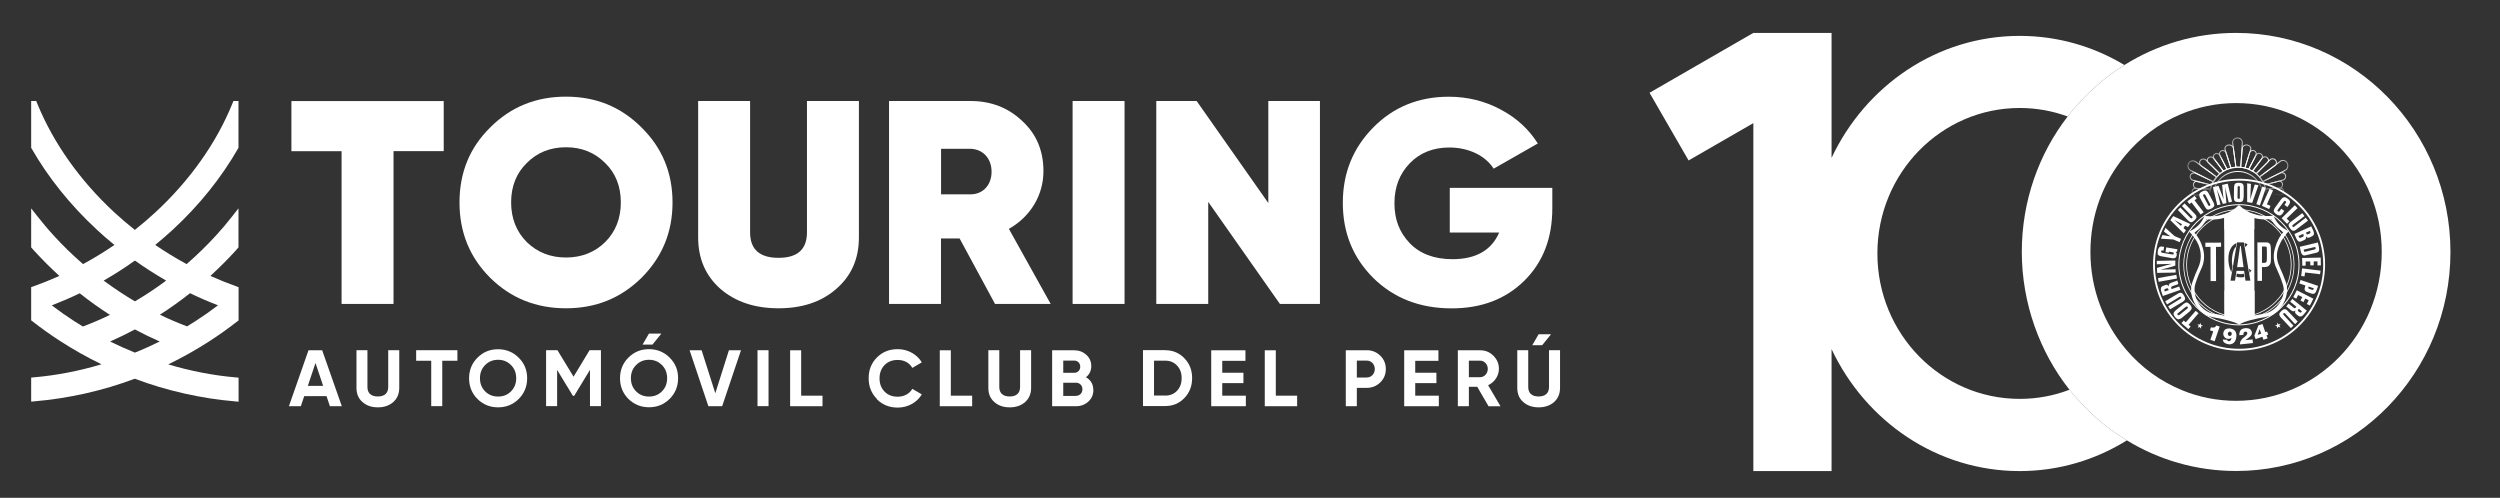
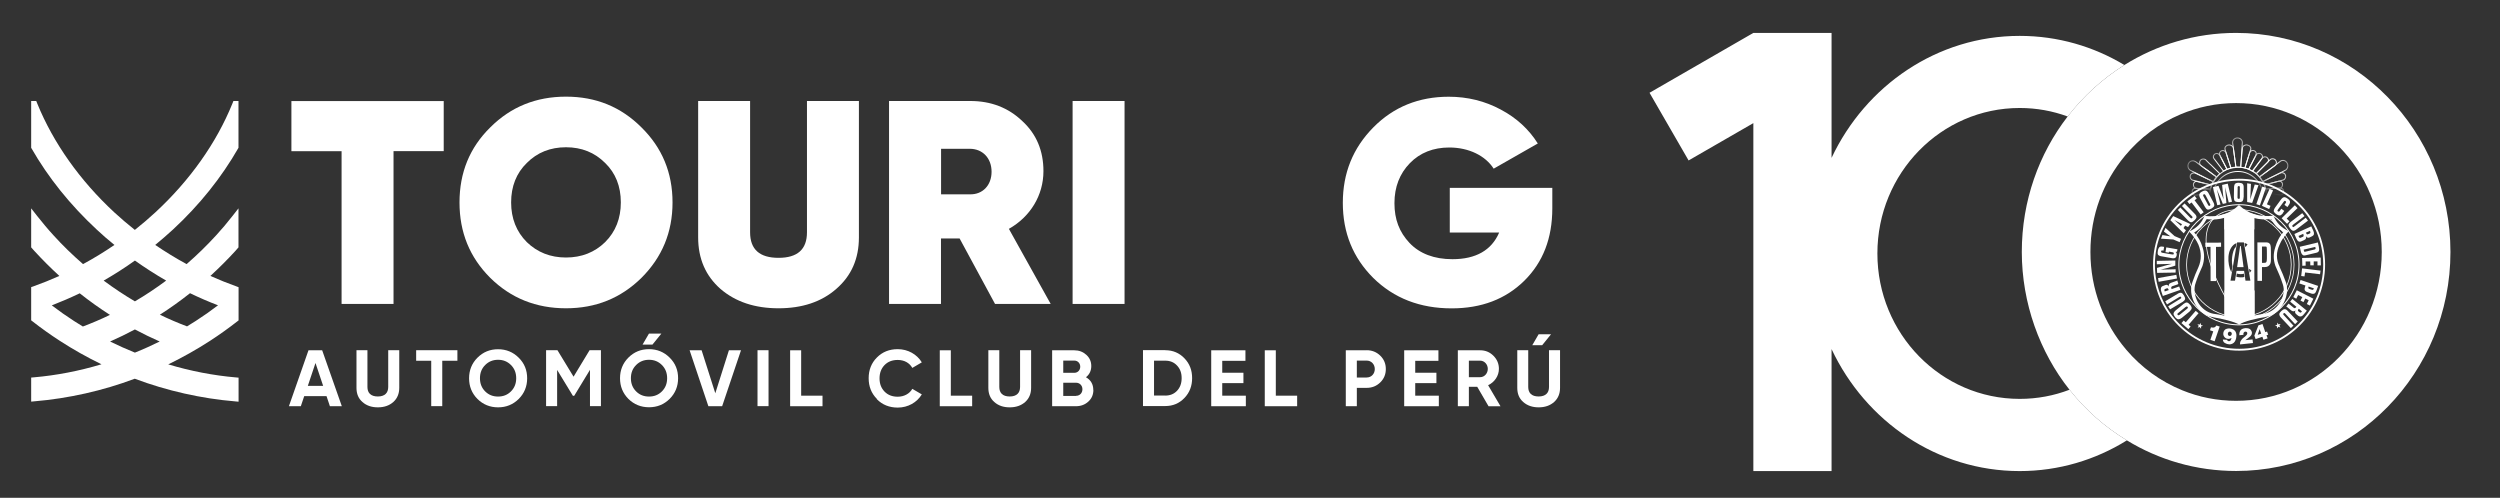
<svg xmlns="http://www.w3.org/2000/svg" width="226" height="45" viewBox="0 0 226 45" fill="none">
  <rect x="0" y="0" width="226" height="45" fill="#333333" stroke="none" />
  <mask id="mask0_632_123" style="mask-type:luminance" maskUnits="userSpaceOnUse" x="197" y="12" width="11" height="6">
    <path d="M197.581 14.447L197.974 17.655L198.906 17.088L200.442 16.499L201.767 16.273L202.648 16.244L204.221 16.455L205.43 16.819L206.507 17.423L206.733 16.521L207.002 14.76L206.58 14.302L203.806 13.429L202.634 12.316H201.767L200.515 13.654L199.699 14.113L198.425 14.455L197.581 14.447Z" fill="white" />
  </mask>
  <g mask="url(#mask0_632_123)">
    <path fill-rule="evenodd" clip-rule="evenodd" d="M202.707 12.869C202.707 12.651 202.51 12.469 202.262 12.469C202.029 12.469 201.833 12.651 201.833 12.869V12.92L201.898 13.371L201.906 13.458L202.131 15.102C202.19 15.102 202.248 15.102 202.306 15.102C202.379 15.102 202.452 15.102 202.532 15.109H202.554L202.576 14.855L202.707 12.876V12.854V12.869Z" stroke="white" stroke-width="0.09" />
    <path fill-rule="evenodd" clip-rule="evenodd" d="M206.289 17.037C206.238 17.008 206.114 17.008 206.114 17.008H206.1C206.1 17.008 206.078 17.008 206.07 17.008L205.794 17.022L204.818 17.088L204.833 17.182C204.847 17.277 204.862 17.372 204.869 17.466L206.136 17.626C206.252 17.641 206.369 17.568 206.42 17.444C206.486 17.291 206.42 17.102 206.289 17.03V17.037Z" stroke="white" stroke-width="0.09" />
    <path d="M206.034 16.382C206.078 16.368 206.114 16.375 206.158 16.39H206.151C206.296 16.441 206.376 16.608 206.325 16.782C206.303 16.906 206.209 16.994 206.1 17.008L205.794 17.03L204.818 17.088L204.804 17.044C204.782 16.979 204.767 16.913 204.745 16.855L204.709 16.717L206.005 16.382H206.034ZM206.034 16.382C206.034 16.382 206.027 16.382 206.019 16.382H206.034Z" stroke="white" stroke-width="0.09" />
    <path fill-rule="evenodd" clip-rule="evenodd" d="M206.755 14.731C206.638 14.513 206.369 14.433 206.165 14.564H206.158L206.121 14.6L205.677 14.935C205.677 14.935 205.663 14.949 205.655 14.957L205.641 14.971L205.321 15.204L204.265 15.997C204.374 16.121 204.469 16.252 204.549 16.397L204.563 16.419V16.404L205.175 16.106L206.602 15.386H206.609C206.813 15.255 206.886 14.957 206.762 14.738L206.755 14.731Z" stroke="white" stroke-width="0.09" />
    <path fill-rule="evenodd" clip-rule="evenodd" d="M206.609 15.837C206.551 15.662 206.354 15.568 206.18 15.626H206.172L206.143 15.641L205.175 16.106L204.563 16.419L204.607 16.514C204.643 16.579 204.672 16.652 204.702 16.717L206.398 16.273C206.573 16.215 206.667 16.012 206.602 15.837H206.609Z" stroke="white" stroke-width="0.09" />
    <path fill-rule="evenodd" clip-rule="evenodd" d="M203.158 13.101C202.947 13.072 202.743 13.196 202.714 13.378V13.4L202.576 14.869L202.561 15.124H202.583C202.67 15.138 202.75 15.153 202.83 15.167L202.94 15.182L203.457 13.523L203.471 13.487C203.508 13.305 203.362 13.138 203.158 13.109V13.101Z" stroke="white" stroke-width="0.09" />
    <path fill-rule="evenodd" clip-rule="evenodd" d="M205.706 14.476C205.597 14.331 205.379 14.309 205.233 14.418H205.226L205.204 14.447L205.015 14.637C205.015 14.637 204.986 14.673 204.971 14.688L204.425 15.233L203.974 15.691L204.075 15.8C204.141 15.859 204.199 15.924 204.257 15.99L205.321 15.204L205.685 14.935C205.808 14.818 205.823 14.622 205.714 14.476H205.706Z" stroke="white" stroke-width="0.09" />
    <path fill-rule="evenodd" clip-rule="evenodd" d="M203.879 13.683C203.762 13.574 203.573 13.574 203.449 13.683C203.42 13.713 203.391 13.749 203.376 13.793C203.376 13.807 203.362 13.829 203.362 13.829L202.94 15.182L202.991 15.197C203.092 15.226 203.187 15.255 203.282 15.298L203.923 14.04V14.025C203.995 13.909 203.973 13.778 203.872 13.691L203.879 13.683Z" stroke="white" stroke-width="0.09" />
    <path fill-rule="evenodd" clip-rule="evenodd" d="M204.469 13.989C204.374 13.851 204.185 13.822 204.046 13.909C204.003 13.938 203.981 13.96 203.959 14.003C203.952 14.025 203.944 14.04 203.944 14.04L203.289 15.298L203.34 15.327C203.427 15.364 203.515 15.407 203.595 15.458H203.609L204.294 14.564L204.483 14.309C204.483 14.309 204.483 14.309 204.49 14.302C204.549 14.207 204.541 14.084 204.469 13.989Z" stroke="white" stroke-width="0.09" />
    <path fill-rule="evenodd" clip-rule="evenodd" d="M205.029 14.345C204.956 14.193 204.774 14.134 204.622 14.2C204.578 14.222 204.541 14.251 204.512 14.28C204.512 14.28 204.505 14.294 204.498 14.302C204.498 14.316 204.483 14.324 204.476 14.338L204.308 14.564L203.639 15.473H203.653C203.733 15.531 203.813 15.582 203.886 15.64L203.966 15.698L204.425 15.24L205.022 14.644C205.08 14.556 205.088 14.447 205.037 14.353L205.029 14.345Z" stroke="white" stroke-width="0.09" />
    <path fill-rule="evenodd" clip-rule="evenodd" d="M198.498 17.03C198.498 17.03 198.454 17.03 198.425 17.03C198.389 17.037 198.367 17.037 198.323 17.059C198.185 17.124 198.127 17.321 198.192 17.474C198.243 17.597 198.36 17.67 198.484 17.648L199.75 17.488L199.794 17.11L198.498 17.03Z" stroke="white" stroke-width="0.09" />
    <path fill-rule="evenodd" clip-rule="evenodd" d="M198.622 16.404H198.593C198.593 16.404 198.513 16.39 198.476 16.404C198.331 16.455 198.251 16.63 198.294 16.797C198.331 16.936 198.44 17.023 198.556 17.03L199.809 17.096L199.823 17.045C199.845 16.957 199.874 16.87 199.903 16.79L199.918 16.739L198.615 16.412L198.622 16.404Z" stroke="white" stroke-width="0.09" />
    <path fill-rule="evenodd" clip-rule="evenodd" d="M199.408 15.299L198.986 14.986L198.964 14.971C198.964 14.971 198.942 14.949 198.928 14.942L198.491 14.622L198.454 14.6H198.44C198.236 14.469 197.967 14.549 197.85 14.76C197.726 14.986 197.799 15.27 198.01 15.393L198.032 15.408L199.823 16.302L200.064 16.412L200.078 16.419C200.165 16.266 200.26 16.128 200.369 15.997L199.416 15.291L199.408 15.299Z" stroke="white" stroke-width="0.09" />
    <path fill-rule="evenodd" clip-rule="evenodd" d="M199.823 16.302L198.476 15.662L198.44 15.648C198.265 15.589 198.061 15.684 198.003 15.858C197.945 16.033 198.039 16.23 198.214 16.288H198.221L199.918 16.724C199.947 16.659 199.969 16.593 200.005 16.535L200.056 16.411L199.823 16.295V16.302Z" stroke="white" stroke-width="0.09" />
    <path fill-rule="evenodd" clip-rule="evenodd" d="M201.906 13.466V13.393L201.898 13.386C201.862 13.204 201.658 13.073 201.447 13.109C201.243 13.138 201.098 13.306 201.141 13.487L201.148 13.524L201.243 13.829V13.837L201.331 14.106L201.673 15.175H201.724C201.855 15.139 201.993 15.117 202.124 15.11L201.906 13.466Z" stroke="white" stroke-width="0.09" />
    <path fill-rule="evenodd" clip-rule="evenodd" d="M199.823 14.87L199.67 14.724L199.656 14.71C199.656 14.71 199.627 14.688 199.619 14.673L199.423 14.477L199.394 14.44C199.241 14.331 199.03 14.353 198.913 14.498C198.811 14.637 198.819 14.833 198.942 14.95L199.423 15.306L200.384 16.004C200.457 15.924 200.53 15.844 200.617 15.771L200.675 15.706L199.838 14.877L199.823 14.87Z" stroke="white" stroke-width="0.09" />
    <path fill-rule="evenodd" clip-rule="evenodd" d="M201.33 14.113L201.243 13.829L201.236 13.8C201.221 13.757 201.192 13.72 201.156 13.691C201.039 13.575 200.85 13.582 200.733 13.691C200.631 13.786 200.617 13.924 200.682 14.04L201.323 15.306C201.425 15.262 201.527 15.226 201.636 15.197L201.673 15.182L201.33 14.113Z" stroke="white" stroke-width="0.09" />
    <path fill-rule="evenodd" clip-rule="evenodd" d="M200.668 14.047C200.668 14.047 200.653 14.025 200.653 14.018C200.631 13.982 200.602 13.953 200.559 13.924C200.42 13.836 200.231 13.865 200.144 14.004C200.064 14.113 200.064 14.244 200.151 14.345L201.003 15.466C201.09 15.415 201.178 15.364 201.272 15.328L201.323 15.298L200.668 14.047Z" stroke="white" stroke-width="0.09" />
-     <path fill-rule="evenodd" clip-rule="evenodd" d="M200.122 14.324C200.122 14.324 200.1 14.287 200.093 14.287C200.056 14.251 200.027 14.229 199.976 14.207C199.83 14.142 199.648 14.207 199.568 14.36C199.517 14.462 199.532 14.578 199.605 14.666L199.809 14.869L200.661 15.706C200.762 15.619 200.872 15.546 200.981 15.473L200.114 14.324H200.122Z" stroke="white" stroke-width="0.09" />
    <path d="M200.399 16.012L200.617 15.771C200.639 15.75 200.682 15.72 200.682 15.72H200.69L201.003 15.48C201.01 15.48 201.01 15.48 201.01 15.48L201.272 15.335C201.294 15.328 201.331 15.313 201.331 15.313L201.636 15.204C201.665 15.197 201.695 15.182 201.724 15.182L202.131 15.139V15.124H202.532C202.546 15.124 202.583 15.124 202.583 15.124L202.83 15.16C202.881 15.168 202.94 15.182 202.991 15.197L203.282 15.299C203.304 15.313 203.347 15.328 203.347 15.328L203.602 15.459C203.617 15.466 203.646 15.48 203.646 15.48L203.879 15.64C203.944 15.691 204.01 15.742 204.068 15.8L204.25 15.99C204.258 15.99 204.258 16.004 204.258 16.004H204.25L204.541 16.397C204.563 16.433 204.585 16.477 204.607 16.514L204.694 16.717C204.709 16.761 204.731 16.804 204.745 16.855L204.804 17.044C204.811 17.095 204.825 17.139 204.833 17.19L204.869 17.474L204.906 17.466C204.913 17.532 204.913 17.597 204.913 17.663C204.913 19.074 203.762 20.231 202.35 20.231C200.93 20.231 199.772 19.089 199.772 17.677C199.772 17.459 199.801 17.248 199.852 17.044L199.933 16.79C199.94 16.768 199.954 16.732 199.954 16.732L200.034 16.543C200.049 16.506 200.093 16.433 200.093 16.433H200.1L200.399 16.012ZM200.399 16.012H200.384M202.321 20.005C201.076 20.005 200.056 18.994 200.056 17.765C200.056 16.521 201.068 15.502 202.306 15.502C203.551 15.502 204.563 16.514 204.571 17.757C204.571 18.994 203.566 20.012 202.321 20.012V20.005Z" stroke="white" stroke-width="0.09" />
  </g>
  <path fill-rule="evenodd" clip-rule="evenodd" d="M202.393 16.244C206.631 16.23 210.09 19.671 210.104 23.904C210.111 28.138 206.675 31.608 202.437 31.615C198.192 31.63 194.726 28.182 194.719 23.948C194.705 19.714 198.156 16.259 202.401 16.244H202.393Z" stroke="white" stroke-width="0.17" />
  <path fill-rule="evenodd" clip-rule="evenodd" d="M198.767 29.462L198.644 29.309L198.84 29.346L198.949 29.186L198.964 29.382L199.153 29.44L198.971 29.52L198.979 29.717L198.848 29.564L198.666 29.622L198.767 29.462Z" fill="white" />
  <path fill-rule="evenodd" clip-rule="evenodd" d="M206.056 29.44L206.172 29.287L205.976 29.324L205.867 29.164L205.852 29.367L205.663 29.425L205.845 29.506L205.837 29.695L205.969 29.542L206.158 29.607L206.056 29.44Z" fill="white" />
  <path fill-rule="evenodd" clip-rule="evenodd" d="M199.874 29.593C199.94 29.607 199.998 29.615 200.056 29.615C200.114 29.615 200.173 29.6 200.216 29.578C200.267 29.542 200.326 29.498 200.362 29.426L200.661 29.52L200.202 30.851L199.816 30.72L200.078 29.957L199.78 29.855L199.867 29.6L199.874 29.593ZM200.952 30.691L201.33 30.72C201.345 30.786 201.396 30.837 201.483 30.844C201.534 30.844 201.571 30.837 201.6 30.815C201.644 30.786 201.665 30.75 201.687 30.699C201.709 30.662 201.716 30.611 201.724 30.553C201.636 30.611 201.534 30.64 201.411 30.633C201.33 30.626 201.243 30.604 201.178 30.553C201.112 30.509 201.061 30.437 201.025 30.364C200.988 30.291 200.974 30.204 200.988 30.095C201.003 30.008 201.032 29.935 201.083 29.862C201.134 29.797 201.199 29.746 201.287 29.724C201.381 29.695 201.483 29.68 201.6 29.695C201.702 29.702 201.818 29.746 201.913 29.797C202 29.855 202.073 29.927 202.117 30.037C202.168 30.153 202.19 30.299 202.16 30.473C202.16 30.495 202.153 30.524 202.146 30.575C202.117 30.691 202.08 30.8 202.029 30.873C201.978 30.946 201.92 31.011 201.847 31.048C201.782 31.084 201.716 31.106 201.651 31.12C201.578 31.135 201.52 31.135 201.469 31.12C201.323 31.106 201.207 31.055 201.112 30.997C201.01 30.931 200.959 30.837 200.945 30.684L200.952 30.691ZM201.461 30.022C201.461 30.022 201.403 30.087 201.396 30.153C201.396 30.218 201.396 30.255 201.425 30.291C201.454 30.335 201.491 30.364 201.534 30.371C201.607 30.371 201.651 30.364 201.68 30.335C201.716 30.299 201.745 30.255 201.753 30.189C201.753 30.16 201.753 30.131 201.738 30.095C201.731 30.066 201.709 30.037 201.687 30.022C201.665 30 201.614 29.986 201.578 29.986C201.578 29.986 201.512 29.971 201.461 30.022ZM202.437 30.299C202.423 30.146 202.459 29.993 202.532 29.877C202.612 29.76 202.758 29.688 202.969 29.666C203.092 29.658 203.194 29.666 203.282 29.695C203.369 29.724 203.435 29.767 203.478 29.833C203.529 29.898 203.558 29.971 203.573 30.051C203.573 30.066 203.573 30.073 203.573 30.095C203.573 30.153 203.558 30.211 203.529 30.269C203.5 30.328 203.449 30.371 203.406 30.422C203.362 30.459 203.289 30.517 203.187 30.597C203.085 30.669 203.02 30.713 202.983 30.75L203.631 30.684L203.668 31.011L202.503 31.135C202.495 31.062 202.495 30.99 202.517 30.917C202.539 30.851 202.583 30.786 202.634 30.713C202.677 30.648 202.75 30.575 202.838 30.509C202.932 30.444 203.005 30.378 203.041 30.335C203.085 30.291 203.122 30.255 203.136 30.211C203.151 30.175 203.158 30.139 203.151 30.095C203.143 30.058 203.129 30.029 203.092 30.008C203.063 29.986 203.027 29.971 202.983 29.978C202.918 29.978 202.874 30.008 202.838 30.066C202.801 30.109 202.794 30.182 202.808 30.269L202.437 30.306V30.299ZM203.791 30.349L204.163 29.411L204.527 29.287L204.782 30.022L204.942 29.971L205.044 30.255L204.891 30.306L204.993 30.59L204.614 30.713L204.52 30.444L203.908 30.655L203.791 30.335V30.349ZM204.097 30.269L204.41 30.16L204.272 29.753L204.097 30.269Z" fill="white" />
  <path fill-rule="evenodd" clip-rule="evenodd" d="M202.393 18.506C205.386 18.499 207.832 20.929 207.832 23.919C207.847 26.908 205.408 29.36 202.423 29.367C199.43 29.382 196.976 26.938 196.969 23.948C196.962 20.958 199.401 18.521 202.393 18.506Z" stroke="white" stroke-width="0.09" />
-   <path fill-rule="evenodd" clip-rule="evenodd" d="M202.379 18.95C205.124 18.943 207.374 21.176 207.381 23.919C207.388 26.661 205.146 28.902 202.408 28.909C199.663 28.916 197.413 26.683 197.406 23.948C197.399 21.205 199.634 18.957 202.379 18.95Z" stroke="white" stroke-width="0.07" />
+   <path fill-rule="evenodd" clip-rule="evenodd" d="M202.379 18.95C205.124 18.943 207.374 21.176 207.381 23.919C207.388 26.661 205.146 28.902 202.408 28.909C197.399 21.205 199.634 18.957 202.379 18.95Z" stroke="white" stroke-width="0.07" />
  <path fill-rule="evenodd" clip-rule="evenodd" d="M202.386 19.198C204.985 19.198 207.119 21.307 207.126 23.912C207.126 26.516 205.015 28.647 202.415 28.655C199.809 28.662 197.675 26.545 197.668 23.941C197.668 21.337 199.779 19.205 202.386 19.198Z" stroke="white" stroke-width="0.07" stroke-linejoin="round" />
  <path fill-rule="evenodd" clip-rule="evenodd" d="M206.085 24.122C205.75 23.468 205.75 22.791 206.085 22.093C206.238 21.722 206.551 21.256 206.908 20.893C206.231 20.594 205.772 20.129 205.524 19.496C204.287 19.649 203.245 19.336 202.401 18.536C201.563 19.343 200.53 19.663 199.284 19.518C199.037 20.158 198.578 20.623 197.894 20.929C198.265 21.285 198.578 21.751 198.738 22.122C199.022 22.813 199.022 23.497 198.738 24.152C198.527 24.617 198.36 25.017 198.207 25.468C198.12 25.686 198.076 25.948 198.076 26.203C198.076 27.338 198.942 28.473 199.94 28.647C199.94 28.647 199.947 28.647 199.962 28.647C199.962 28.647 199.947 28.647 199.94 28.647C199.94 28.647 199.969 28.654 199.991 28.654C200.027 28.654 200.085 28.676 200.115 28.691C200.763 28.785 202.11 29.105 202.423 29.353C202.772 29.047 204.177 28.749 204.753 28.669C204.774 28.669 204.833 28.633 204.869 28.633C204.884 28.633 204.906 28.633 204.92 28.625H204.906C204.927 28.625 204.927 28.625 204.92 28.625C205.91 28.458 206.755 27.316 206.748 26.181C206.748 25.919 206.711 25.665 206.617 25.446C206.456 24.995 206.289 24.595 206.078 24.137L206.085 24.122ZM206.449 26.276C206.398 27.301 205.626 28.145 204.738 28.349C204.716 28.349 204.134 28.451 203.813 28.516V26.261H201.097V28.538C200.726 28.458 200.384 28.4 200.231 28.385C200.231 28.385 200.049 28.356 200.093 28.363C199.219 28.196 198.469 27.374 198.389 26.319C198.374 26.094 198.403 25.796 198.484 25.592C198.636 25.105 198.826 24.654 199.102 24.05C199.292 23.482 199.299 22.937 199.117 22.369C198.979 21.882 198.702 21.358 198.353 21.023C198.935 20.66 199.19 20.332 199.481 19.809C200.064 19.889 200.602 19.838 201.083 19.692V20.733H203.792V19.714C204.25 19.838 204.753 19.867 205.299 19.794C205.59 20.318 205.852 20.616 206.435 20.98C206.085 21.322 205.823 21.867 205.685 22.355C205.503 22.915 205.495 23.475 205.699 24.042C205.976 24.646 206.165 25.097 206.325 25.585C206.405 25.788 206.464 26.058 206.449 26.29V26.276Z" fill="white" />
  <path d="M202.532 22.231L202.503 22.253L202.241 24.108C202.241 24.108 202.241 24.13 202.241 24.144C202.248 24.151 202.27 24.151 202.27 24.151H202.801C202.801 24.151 202.816 24.151 202.816 24.137C202.816 24.108 202.568 22.282 202.568 22.253C202.568 22.253 202.568 22.231 202.532 22.231Z" fill="white" />
  <path d="M203.806 28.523L203.777 19.714C203.253 19.569 202.787 19.292 202.379 18.885C201.993 19.27 201.556 19.54 201.068 19.692L201.09 28.545C201.09 28.545 201.061 28.545 201.047 28.538C201.6 28.654 202.233 28.829 202.415 28.996C202.605 28.829 203.275 28.64 203.835 28.516C203.821 28.516 203.813 28.516 203.806 28.516V28.523ZM203.063 22.027C203.122 22.056 203.18 22.078 203.18 22.078L203.02 22.318L202.969 22.304L202.91 21.969C202.91 21.969 203.005 21.998 203.063 22.02V22.027ZM202.037 22.049C202.102 22.006 202.175 21.976 202.175 21.976L202.11 22.355C201.928 22.413 201.651 23.344 201.811 24.064C201.811 24.064 201.716 24.639 201.709 24.617C201.323 23.824 201.301 22.522 202.037 22.042V22.049ZM202.161 25.01L202.204 24.726C202.386 24.792 202.663 24.806 202.852 24.741L202.889 25.024C202.787 25.112 202.255 25.075 202.161 25.01ZM202.991 25.366L202.874 24.523C202.874 24.493 202.852 24.479 202.83 24.486H202.211C202.211 24.486 202.197 24.486 202.19 24.493C202.175 24.493 202.175 24.523 202.175 24.523L202.044 25.374H201.636L202.233 21.911H202.845L203.435 25.374H202.991V25.366ZM203.369 24.668L203.311 24.348L203.333 24.311L203.529 24.457C203.529 24.457 203.369 24.675 203.369 24.668Z" fill="white" />
  <path fill-rule="evenodd" clip-rule="evenodd" d="M199.365 21.94L200.784 21.933V22.311L200.326 22.318L200.333 25.41H199.838L199.831 22.318H199.365V21.94Z" fill="white" />
  <path fill-rule="evenodd" clip-rule="evenodd" d="M204.483 22.289V23.766H204.6C204.796 23.766 204.818 23.744 204.847 23.722C204.869 23.7 204.884 23.679 204.891 23.664C204.913 23.599 204.927 23.475 204.927 23.351V22.907C204.927 22.74 204.927 22.369 204.898 22.318C204.862 22.282 204.84 22.289 204.738 22.289H204.49H204.483ZM204.068 21.911H204.738C205.044 21.911 205.08 21.933 205.182 22.035C205.299 22.144 205.291 22.522 205.291 22.747V23.468C205.291 23.7 205.255 23.868 205.146 23.977C205.073 24.05 204.978 24.144 204.709 24.144H204.483V25.388H204.075L204.068 21.918V21.911Z" fill="white" />
  <path fill-rule="evenodd" clip-rule="evenodd" d="M198.746 28.32L197.85 29.36L198.032 29.52L197.828 29.753L197.202 29.207L197.406 28.974L197.595 29.134L198.491 28.102L198.746 28.312V28.32ZM197.042 28.458L197.704 27.92C197.748 27.89 197.77 27.854 197.785 27.832C197.792 27.811 197.785 27.774 197.763 27.745C197.726 27.709 197.704 27.701 197.69 27.701C197.661 27.701 197.617 27.723 197.566 27.76L196.911 28.291C196.867 28.32 196.838 28.356 196.838 28.378C196.838 28.407 196.838 28.436 196.86 28.465C196.882 28.494 196.911 28.502 196.933 28.502C196.962 28.502 196.998 28.48 197.049 28.443L197.042 28.458ZM197.369 27.498L196.7 28.043C196.569 28.152 196.503 28.254 196.488 28.342C196.481 28.429 196.532 28.538 196.627 28.669C196.736 28.793 196.838 28.865 196.918 28.865C196.998 28.865 197.115 28.829 197.253 28.72L197.923 28.174C198.039 28.065 198.112 27.963 198.127 27.883C198.149 27.803 198.09 27.68 197.988 27.556C197.886 27.432 197.785 27.36 197.697 27.345C197.617 27.338 197.508 27.389 197.369 27.49V27.498ZM196.168 27.956L196.001 27.687L197.049 27.047C197.122 27.01 197.18 26.959 197.18 26.945C197.187 26.923 197.187 26.894 197.173 26.865C197.151 26.828 197.115 26.814 197.093 26.814C197.064 26.814 196.933 26.894 196.933 26.894L195.899 27.52L195.739 27.236L196.874 26.552C196.998 26.472 197.107 26.45 197.187 26.472C197.268 26.494 197.348 26.581 197.428 26.712C197.508 26.85 197.552 26.967 197.53 27.047C197.508 27.119 197.442 27.2 197.326 27.279L196.183 27.963L196.168 27.956ZM196.03 26.174C196.008 26.123 195.993 26.087 195.972 26.072C195.95 26.05 195.906 26.057 195.862 26.072L195.731 26.123C195.731 26.123 195.673 26.152 195.666 26.174C195.651 26.21 195.651 26.225 195.68 26.305C195.68 26.319 195.695 26.348 195.695 26.348L196.052 26.225C196.052 26.225 196.044 26.196 196.037 26.174H196.03ZM196.874 25.694C196.874 25.694 196.918 25.65 196.918 25.621L196.809 25.323C196.809 25.323 196.794 25.359 196.787 25.374C196.787 25.374 196.765 25.388 196.743 25.395L196.27 25.563C196.183 25.599 196.11 25.635 196.081 25.701C196.052 25.752 196.044 25.825 196.066 25.905C196.044 25.839 195.993 25.803 195.942 25.774C195.884 25.737 195.826 25.737 195.76 25.766L195.527 25.854C195.44 25.883 195.382 25.941 195.353 26.028C195.331 26.116 195.331 26.21 195.374 26.326L195.52 26.756L197.107 26.203L196.998 25.897L196.314 26.137L196.292 26.072C196.27 26.014 196.27 25.977 196.292 25.948C196.299 25.919 196.336 25.89 196.372 25.875C196.372 25.875 196.867 25.715 196.882 25.701L196.874 25.694ZM195.083 25.141L196.743 24.843L196.802 25.177L195.141 25.475L195.09 25.141H195.083ZM196.663 24.006C196.43 24.079 196.205 24.144 195.993 24.21C195.768 24.268 195.542 24.326 195.309 24.377L196.678 24.341V24.639L195.003 24.668L194.989 24.217C195.243 24.151 195.484 24.079 195.702 24.02C195.928 23.962 196.154 23.89 196.35 23.853L194.974 23.89V23.584L196.649 23.548V24.006H196.656H196.663ZM196.845 22.522L196.802 22.747C196.802 22.747 196.692 22.777 196.663 22.777C196.714 22.798 196.751 22.842 196.765 22.893C196.78 22.944 196.787 23.009 196.772 23.082C196.751 23.191 196.707 23.271 196.641 23.308C196.576 23.351 196.488 23.358 196.372 23.344L195.389 23.169C195.243 23.148 195.134 23.089 195.09 23.031C195.04 22.951 195.04 22.828 195.069 22.675C195.091 22.522 195.149 22.406 195.207 22.347C195.273 22.282 195.389 22.275 195.52 22.297L195.637 22.318L195.578 22.66C195.578 22.66 195.542 22.653 195.498 22.646C195.498 22.646 195.44 22.631 195.411 22.646C195.389 22.653 195.374 22.682 195.367 22.711C195.353 22.755 195.367 22.798 195.389 22.813C195.404 22.835 195.455 22.849 195.513 22.857L196.263 22.988C196.365 23.002 196.43 23.009 196.467 23.002C196.488 22.988 196.51 22.966 196.51 22.929C196.51 22.893 196.51 22.857 196.488 22.842C196.474 22.828 196.437 22.806 196.401 22.806L196.073 22.747L196.059 22.842L195.76 22.791L195.833 22.362L196.845 22.537V22.522ZM197.049 21.896L196.467 21.649L195.353 21.576L195.484 21.249L196.205 21.365L195.615 20.936L195.76 20.602L196.583 21.343L197.166 21.591L197.042 21.889L197.049 21.896ZM197.413 21.096L197.61 20.82L197.391 20.616L197.53 20.398L197.799 20.529L198.003 20.252L196.459 19.532L196.197 19.903L197.413 21.096ZM197.151 20.412L196.561 19.889L197.253 20.267L197.151 20.42V20.412ZM196.874 18.987L197.107 18.761L197.959 19.641C198.018 19.7 198.061 19.736 198.083 19.736C198.134 19.743 198.141 19.736 198.178 19.707C198.192 19.685 198.207 19.656 198.207 19.641C198.207 19.605 198.192 19.583 198.105 19.496L198.09 19.481L197.246 18.623L197.486 18.39L198.418 19.343C198.52 19.445 198.564 19.539 198.564 19.627C198.556 19.714 198.491 19.816 198.382 19.918C198.272 20.027 198.163 20.092 198.083 20.092C198.003 20.092 197.901 20.034 197.806 19.939L196.882 18.987H196.874ZM198.942 19.394L199.212 19.19L198.389 18.106L198.585 17.954L198.396 17.706L197.734 18.201L197.923 18.448L198.119 18.303L198.942 19.394ZM199.197 17.757C199.161 17.684 199.161 17.663 199.161 17.641C199.161 17.612 199.182 17.583 199.212 17.568C199.248 17.546 199.284 17.546 199.306 17.568C199.328 17.583 199.357 17.612 199.386 17.663L199.772 18.405C199.831 18.499 199.816 18.514 199.816 18.528C199.816 18.55 199.787 18.579 199.758 18.601C199.729 18.616 199.692 18.616 199.67 18.601C199.648 18.594 199.627 18.557 199.605 18.514L199.197 17.757ZM200.078 18.266C200.165 18.412 200.18 18.535 200.165 18.616C200.136 18.688 200.042 18.783 199.903 18.863C199.75 18.936 199.634 18.965 199.554 18.943C199.474 18.914 199.386 18.819 199.314 18.681L198.899 17.917C198.818 17.772 198.797 17.641 198.818 17.561C198.84 17.481 198.928 17.386 199.073 17.313C199.219 17.233 199.335 17.212 199.415 17.233C199.503 17.255 199.598 17.35 199.67 17.495L200.078 18.266ZM201.265 18.354L201.148 16.913L201.476 18.303L201.775 18.237L201.389 16.601L200.879 16.717C200.879 16.717 200.952 17.444 200.966 17.604C200.981 17.764 200.995 17.903 201.017 18.026C200.974 17.874 200.551 16.797 200.551 16.797L200.049 16.913L200.442 18.55L200.733 18.492L200.398 17.095L200.945 18.434L201.272 18.361L201.265 18.354ZM202.284 16.971L202.27 17.83C202.27 17.881 202.27 17.917 202.292 17.939C202.306 17.961 202.335 17.975 202.372 17.975C202.415 17.975 202.444 17.975 202.459 17.954C202.481 17.932 202.481 17.881 202.481 17.823V16.979C202.495 16.928 202.481 16.884 202.474 16.862C202.459 16.841 202.423 16.819 202.386 16.819C202.357 16.819 202.321 16.833 202.306 16.855C202.292 16.877 202.277 16.921 202.277 16.979L202.284 16.971ZM202.816 17.837C202.816 18.005 202.772 18.128 202.714 18.186C202.656 18.245 202.525 18.281 202.364 18.266C202.204 18.266 202.088 18.23 202.029 18.179C201.971 18.114 201.942 17.99 201.942 17.83L201.957 16.964C201.957 16.797 202 16.673 202.051 16.615C202.11 16.557 202.226 16.52 202.393 16.52C202.561 16.528 202.677 16.564 202.736 16.622C202.801 16.68 202.838 16.804 202.83 16.979V17.845H202.823L202.816 17.837ZM203.151 16.571L203.486 16.622L203.42 18.034L203.828 16.68L204.17 16.739L203.595 18.346L203.143 18.266V16.564H203.151V16.571ZM204.84 16.971L204.512 16.87L203.973 18.456L204.294 18.565L204.84 16.971ZM205.488 17.204L204.927 18.47L205.255 18.608L205.131 18.899L204.483 18.608L205.168 17.073L205.481 17.212L205.488 17.204ZM206.391 19.256C206.289 19.387 206.187 19.459 206.114 19.481C206.019 19.488 205.91 19.452 205.772 19.358C205.641 19.263 205.568 19.168 205.546 19.088C205.546 19.008 205.583 18.885 205.677 18.754L206.187 18.055C206.289 17.91 206.391 17.845 206.464 17.83C206.551 17.808 206.667 17.852 206.799 17.954C206.93 18.041 207.01 18.143 207.017 18.223C207.032 18.31 206.988 18.434 206.886 18.565L206.784 18.717L206.515 18.521L206.617 18.368C206.646 18.332 206.66 18.281 206.66 18.259C206.66 18.23 206.638 18.201 206.609 18.179C206.587 18.165 206.558 18.15 206.536 18.157C206.507 18.172 206.478 18.194 206.449 18.237L205.932 18.936C205.903 18.972 205.881 19.008 205.881 19.045C205.881 19.081 205.903 19.088 205.932 19.11C205.961 19.125 205.983 19.139 206.005 19.132C206.034 19.132 206.078 19.088 206.107 19.045L206.231 18.87L206.5 19.067L206.376 19.241L206.391 19.256ZM207.687 18.805L207.454 18.557L206.26 19.729L206.748 20.23L206.966 20.012L206.718 19.758L207.701 18.805H207.687ZM208.124 19.27L207.068 20.07C206.959 20.158 206.893 20.252 206.886 20.325C206.871 20.405 206.93 20.514 207.024 20.645C207.112 20.769 207.214 20.842 207.286 20.863C207.366 20.871 207.468 20.842 207.578 20.754L208.641 19.947L208.437 19.685L207.483 20.42C207.483 20.42 207.352 20.521 207.33 20.529C207.301 20.536 207.272 20.529 207.243 20.478C207.214 20.434 207.214 20.427 207.221 20.398C207.221 20.376 207.279 20.332 207.345 20.274L208.328 19.532L208.124 19.27ZM208.459 21.031L208.815 20.871C208.815 20.871 208.823 20.892 208.837 20.907C208.874 21.002 208.859 21.016 208.859 21.038C208.852 21.067 208.823 21.103 208.794 21.111L208.641 21.176C208.59 21.198 208.561 21.198 208.539 21.176C208.517 21.154 208.495 21.118 208.473 21.082C208.473 21.06 208.451 21.031 208.451 21.031H208.459ZM207.781 21.329C207.781 21.329 207.803 21.373 207.818 21.402C207.818 21.409 207.854 21.474 207.869 21.489C207.898 21.518 207.934 21.518 207.985 21.489L208.189 21.402C208.189 21.402 208.247 21.365 208.247 21.329C208.247 21.3 208.247 21.249 208.233 21.205C208.233 21.191 208.226 21.176 208.211 21.14L207.789 21.329H207.781ZM207.41 21.154L208.939 20.463L209.129 20.871C209.179 20.98 209.194 21.089 209.179 21.176C209.15 21.264 209.092 21.322 209.012 21.358L208.786 21.467C208.713 21.496 208.648 21.503 208.597 21.482C208.539 21.453 208.48 21.409 208.451 21.343C208.48 21.416 208.48 21.489 208.459 21.555C208.437 21.613 208.386 21.664 208.306 21.7L208.058 21.809C207.956 21.86 207.862 21.86 207.789 21.824C207.709 21.773 207.636 21.678 207.585 21.555L207.41 21.147V21.154ZM209.311 22.318L208.255 22.566C208.255 22.602 208.277 22.682 208.277 22.682C208.277 22.726 208.298 22.74 208.313 22.755C208.328 22.762 208.357 22.762 208.408 22.755L209.245 22.551C209.245 22.551 209.303 22.537 209.318 22.507C209.332 22.486 209.34 22.471 209.318 22.398C209.318 22.377 209.303 22.326 209.303 22.326L209.311 22.318ZM209.624 22.318C209.66 22.486 209.667 22.609 209.624 22.689C209.594 22.769 209.514 22.82 209.398 22.849L208.415 23.082C208.291 23.111 208.197 23.097 208.146 23.031C208.08 22.973 208.022 22.871 207.985 22.697L207.898 22.311L209.536 21.918L209.624 22.311V22.318ZM209.806 23.991H209.5V23.628H209.158V23.984H208.852L208.845 23.635H208.43V24.013L208.131 24.028L208.109 23.322L209.791 23.286L209.806 23.984V23.991ZM209.74 24.792L208.379 24.632L208.328 24.988L208.029 24.952L208.109 24.261L209.777 24.464L209.733 24.792H209.74ZM207.971 25.308L209.558 25.846L209.427 26.217C209.376 26.377 209.311 26.479 209.245 26.523C209.165 26.574 209.07 26.574 208.946 26.538L208.582 26.407C208.466 26.37 208.393 26.305 208.357 26.232C208.32 26.159 208.328 26.057 208.371 25.941L208.415 25.81L207.862 25.621L207.971 25.308ZM208.699 25.897V25.912C208.699 25.912 208.684 25.934 208.684 25.941C208.67 25.985 208.67 26.021 208.677 26.05C208.684 26.079 208.721 26.108 208.772 26.123L208.997 26.196C209.041 26.21 209.085 26.21 209.107 26.188C209.129 26.174 209.136 26.166 209.158 26.108C209.165 26.087 209.172 26.065 209.172 26.065L208.699 25.905V25.897ZM208.815 27.629L209.129 27.003L207.629 26.239L207.316 26.858L207.585 27.003L207.752 26.668L208.131 26.858L207.964 27.17L208.233 27.309L208.4 26.988L208.706 27.141L208.539 27.483L208.808 27.621L208.815 27.629ZM207.818 27.912L207.803 27.927C207.803 27.927 207.789 27.942 207.781 27.956C207.752 27.992 207.731 28.029 207.731 28.051C207.731 28.087 207.738 28.123 207.774 28.145L207.891 28.232C207.891 28.232 207.956 28.269 207.978 28.262C208 28.254 208.044 28.232 208.073 28.181C208.08 28.174 208.095 28.145 208.095 28.145L207.811 27.912H207.818ZM207.352 27.825C207.352 27.825 207.417 27.869 207.454 27.854C207.49 27.854 207.512 27.825 207.556 27.781L207.57 27.76C207.57 27.76 207.585 27.738 207.592 27.73L207.032 27.272L207.228 27.025L208.539 28.087L208.255 28.429C208.175 28.531 208.095 28.589 208.007 28.603C207.92 28.625 207.84 28.603 207.76 28.552L207.57 28.392C207.512 28.342 207.483 28.291 207.476 28.24C207.476 28.167 207.476 28.116 207.519 28.051C207.468 28.116 207.396 28.138 207.337 28.145C207.272 28.145 207.199 28.116 207.126 28.065L206.74 27.745C206.74 27.745 206.711 27.73 206.711 27.723C206.689 27.716 206.667 27.723 206.66 27.73L206.857 27.476C206.857 27.476 206.886 27.439 206.9 27.454C206.9 27.454 206.908 27.454 207.345 27.818L207.352 27.825ZM207.716 29.069L206.806 28.102C206.711 27.992 206.617 27.949 206.536 27.949C206.449 27.949 206.347 28.007 206.231 28.116C206.121 28.218 206.049 28.32 206.049 28.4C206.049 28.48 206.085 28.582 206.18 28.691L207.09 29.658L207.33 29.44L206.5 28.538C206.442 28.473 206.398 28.429 206.398 28.4C206.398 28.378 206.405 28.349 206.434 28.327C206.464 28.305 206.493 28.291 206.507 28.291C206.529 28.291 206.58 28.334 206.638 28.4L207.476 29.302L207.716 29.069Z" fill="white" />
  <path d="M40.112 9.13V13.662H35.575V27.476H30.879V13.669H26.343V9.137H40.119L40.112 9.13Z" fill="white" />
  <path d="M51.164 27.869C48.463 27.869 46.177 26.952 44.32 25.119C42.456 23.257 41.539 21.002 41.539 18.303C41.539 15.604 42.456 13.349 44.32 11.516C46.184 9.653 48.463 8.737 51.164 8.737C53.866 8.737 56.123 9.653 57.987 11.516C59.851 13.349 60.797 15.604 60.797 18.303C60.797 21.002 59.851 23.257 57.987 25.119C56.123 26.952 53.866 27.869 51.164 27.869ZM51.164 23.279C52.584 23.279 53.764 22.806 54.703 21.889C55.65 20.943 56.123 19.743 56.123 18.296C56.123 16.848 55.65 15.648 54.703 14.731C53.756 13.785 52.577 13.312 51.164 13.312C49.752 13.312 48.565 13.785 47.626 14.731C46.679 15.648 46.206 16.855 46.206 18.296C46.206 19.736 46.679 20.943 47.626 21.889C48.572 22.806 49.752 23.279 51.164 23.279Z" fill="white" />
  <path d="M63.113 9.13H67.809V21.002C67.809 22.551 68.675 23.308 70.379 23.308C72.083 23.308 72.95 22.551 72.95 21.002V9.13H77.646V21.453C77.646 23.395 76.961 24.937 75.6 26.116C74.26 27.294 72.505 27.869 70.379 27.869C68.253 27.869 66.498 27.294 65.129 26.116C63.79 24.937 63.113 23.388 63.113 21.453V9.13Z" fill="white" />
  <path d="M89.951 27.476L86.747 21.555H85.065V27.476H80.369V9.13H87.716C89.58 9.13 91.152 9.734 92.412 10.941C93.701 12.12 94.327 13.64 94.327 15.473C94.327 17.677 93.118 19.612 91.203 20.689L94.982 27.476H89.944H89.951ZM85.073 13.451V17.568H87.672C88.83 17.597 89.638 16.753 89.638 15.524C89.638 14.295 88.822 13.451 87.672 13.451H85.073Z" fill="white" />
  <path d="M96.963 9.13H101.659V27.476H96.963V9.13Z" fill="white" />
-   <path d="M114.656 9.13H119.323V27.476H115.704L109.224 18.252V27.476H104.528V9.13H108.176L114.656 18.354V9.13Z" fill="white" />
  <path d="M140.329 16.972V18.834C140.329 21.533 139.492 23.708 137.788 25.388C136.106 27.04 133.929 27.876 131.228 27.876C128.366 27.876 126.007 26.959 124.143 25.126C122.308 23.293 121.391 21.038 121.391 18.339C121.391 15.64 122.308 13.385 124.143 11.523C125.978 9.661 128.264 8.744 130.966 8.744C132.669 8.744 134.242 9.137 135.662 9.901C137.104 10.665 138.203 11.683 139.018 12.971L135.028 15.248C134.293 14.091 132.8 13.334 131.017 13.334C129.575 13.334 128.366 13.807 127.449 14.753C126.531 15.699 126.058 16.899 126.058 18.368C126.058 19.838 126.502 20.987 127.42 21.962C128.337 22.929 129.648 23.431 131.3 23.431C133.427 23.431 134.839 22.617 135.524 21.023H131.06V16.986H140.322L140.329 16.972Z" fill="white" />
  <path d="M29.823 36.722L29.518 35.812H27.501L27.195 36.722H26.117L27.887 31.666H29.124L30.901 36.722H29.816H29.823ZM27.821 34.881H29.212L28.52 32.815L27.828 34.881H27.821Z" fill="white" />
  <path d="M32.765 36.343C32.401 36.023 32.226 35.602 32.226 35.063V31.659H33.216V34.983C33.216 35.514 33.515 35.842 34.156 35.842C34.796 35.842 35.095 35.507 35.095 34.983V31.659H36.093V35.063C36.093 35.594 35.91 36.023 35.554 36.343C35.19 36.663 34.731 36.824 34.156 36.824C33.581 36.824 33.129 36.663 32.765 36.343Z" fill="white" />
  <path d="M41.349 31.659V32.612H39.98V36.715H38.983V32.612H37.621V31.659H41.349Z" fill="white" />
  <path d="M45.026 36.824C44.298 36.824 43.672 36.569 43.162 36.067C42.653 35.55 42.405 34.932 42.405 34.197C42.405 33.463 42.66 32.837 43.162 32.335C43.679 31.819 44.298 31.571 45.026 31.571C45.755 31.571 46.381 31.826 46.89 32.335C47.407 32.844 47.655 33.463 47.655 34.197C47.655 34.932 47.4 35.558 46.89 36.067C46.373 36.576 45.755 36.824 45.026 36.824ZM45.026 35.849C45.492 35.849 45.878 35.696 46.191 35.383C46.504 35.07 46.665 34.678 46.665 34.19C46.665 33.703 46.504 33.31 46.191 32.997C45.878 32.684 45.492 32.524 45.026 32.524C44.56 32.524 44.175 32.684 43.861 32.997C43.548 33.31 43.388 33.703 43.388 34.19C43.388 34.678 43.548 35.07 43.861 35.383C44.175 35.696 44.56 35.849 45.026 35.849Z" fill="white" />
  <path d="M54.324 31.659V36.715H53.334V33.434L51.907 35.783H51.791L50.364 33.441V36.715H49.366V31.659H50.393L51.849 34.052L53.298 31.659H54.324Z" fill="white" />
  <path d="M60.535 36.06C60.018 36.569 59.399 36.816 58.671 36.816C57.943 36.816 57.317 36.562 56.807 36.06C56.298 35.543 56.05 34.925 56.05 34.19C56.05 33.456 56.305 32.83 56.807 32.328C57.324 31.811 57.943 31.564 58.671 31.564C59.399 31.564 60.026 31.819 60.535 32.328C61.052 32.837 61.3 33.456 61.3 34.19C61.3 34.925 61.045 35.551 60.535 36.06ZM57.506 35.383C57.819 35.696 58.205 35.849 58.671 35.849C59.137 35.849 59.523 35.696 59.836 35.383C60.149 35.07 60.309 34.678 60.309 34.19C60.309 33.703 60.149 33.31 59.836 32.997C59.523 32.684 59.137 32.524 58.671 32.524C58.205 32.524 57.819 32.684 57.506 32.997C57.193 33.31 57.033 33.703 57.033 34.19C57.033 34.678 57.193 35.07 57.506 35.383ZM58.089 31.149H58.984L59.785 30.16H58.664L58.089 31.149Z" fill="white" />
  <path d="M64.037 36.722L62.341 31.666H63.426L64.664 35.551L65.894 31.666H66.986L65.282 36.722H64.045H64.037Z" fill="white" />
  <path d="M68.479 31.659H69.476V36.715H68.479V31.659Z" fill="white" />
  <path d="M72.425 35.769H74.355V36.722H71.428V31.666H72.425V35.769Z" fill="white" />
  <path d="M79.269 36.06C78.767 35.551 78.527 34.932 78.527 34.19C78.527 33.448 78.774 32.815 79.269 32.321C79.772 31.811 80.398 31.564 81.155 31.564C82.073 31.564 82.895 32.03 83.332 32.757L82.473 33.259C82.218 32.801 81.738 32.539 81.155 32.539C80.66 32.539 80.267 32.692 79.961 33.005C79.663 33.317 79.51 33.71 79.51 34.205C79.51 34.7 79.663 35.085 79.961 35.398C80.267 35.711 80.66 35.863 81.155 35.863C81.731 35.863 82.233 35.587 82.473 35.151L83.332 35.653C82.895 36.38 82.08 36.846 81.155 36.846C80.398 36.846 79.765 36.591 79.269 36.089V36.06Z" fill="white" />
  <path d="M85.954 35.769H87.883V36.722H84.956V31.666H85.954V35.769Z" fill="white" />
  <path d="M89.885 36.343C89.521 36.023 89.347 35.602 89.347 35.063V31.659H90.337V34.983C90.337 35.514 90.635 35.842 91.276 35.842C91.917 35.842 92.215 35.507 92.215 34.983V31.659H93.213V35.063C93.213 35.594 93.031 36.023 92.674 36.343C92.31 36.663 91.851 36.824 91.276 36.824C90.701 36.824 90.249 36.663 89.885 36.343Z" fill="white" />
  <path d="M98.841 35.252C98.841 35.681 98.688 36.031 98.382 36.307C98.077 36.584 97.705 36.722 97.261 36.722H95.113V31.666H97.108C97.545 31.666 97.902 31.804 98.201 32.073C98.499 32.343 98.652 32.677 98.652 33.092C98.652 33.507 98.492 33.848 98.171 34.103C98.615 34.358 98.834 34.743 98.834 35.26L98.841 35.252ZM96.118 32.59V33.703H97.116C97.429 33.703 97.654 33.463 97.654 33.15C97.654 32.837 97.429 32.597 97.116 32.597H96.118V32.59ZM97.269 35.783C97.611 35.783 97.851 35.529 97.851 35.187C97.851 34.845 97.603 34.598 97.269 34.598H96.118V35.791H97.269V35.783Z" fill="white" />
  <path d="M105.336 31.659C106.028 31.659 106.61 31.906 107.069 32.386C107.542 32.873 107.768 33.47 107.768 34.183C107.768 34.896 107.535 35.5 107.069 35.98C106.603 36.467 106.028 36.707 105.336 36.707H103.326V31.651H105.336V31.659ZM105.336 35.761C105.78 35.761 106.13 35.616 106.406 35.325C106.683 35.027 106.821 34.656 106.821 34.183C106.821 33.71 106.683 33.339 106.406 33.048C106.13 32.75 105.78 32.604 105.336 32.604H104.324V35.754H105.336V35.761Z" fill="white" />
  <path d="M110.491 35.769H112.624V36.722H109.494V31.666H112.588V32.619H110.491V33.696H112.406V34.634H110.491V35.769Z" fill="white" />
  <path d="M115.333 35.769H117.262V36.722H114.335V31.666H115.333V35.769Z" fill="white" />
  <path d="M123.546 31.659C124.034 31.659 124.442 31.826 124.777 32.153C125.112 32.481 125.279 32.881 125.279 33.361C125.279 33.841 125.112 34.241 124.777 34.569C124.442 34.896 124.034 35.063 123.546 35.063H122.658V36.722H121.66V31.666H123.546V31.659ZM123.546 34.125C123.976 34.125 124.281 33.79 124.281 33.361C124.281 32.932 123.968 32.597 123.546 32.597H122.658V34.132H123.546V34.125Z" fill="white" />
  <path d="M127.937 35.769H130.07V36.722H126.939V31.666H130.034V32.619H127.937V33.696H129.852V34.634H127.937V35.769Z" fill="white" />
  <path d="M134.562 36.722L133.543 34.969H132.786V36.722H131.788V31.666H133.812C134.286 31.666 134.679 31.833 135.007 32.161C135.334 32.488 135.502 32.881 135.502 33.346C135.502 33.972 135.109 34.554 134.526 34.823L135.647 36.729H134.57L134.562 36.722ZM132.786 32.597V34.096H133.812C134.191 34.096 134.497 33.754 134.497 33.346C134.497 32.939 134.184 32.604 133.812 32.604H132.786V32.597Z" fill="white" />
  <path d="M139.091 36.824C138.531 36.824 138.065 36.663 137.701 36.343C137.336 36.023 137.162 35.601 137.162 35.063V31.659H138.152V34.983C138.152 35.514 138.45 35.841 139.091 35.841C139.732 35.841 140.031 35.507 140.031 34.983V31.659H141.028V35.063C141.028 35.594 140.846 36.023 140.489 36.343C140.125 36.663 139.666 36.824 139.091 36.824ZM138.516 31.208H139.412L140.213 30.218H139.091L138.516 31.208Z" fill="white" />
  <path d="M12.196 34.241C15.072 35.325 18.21 36.031 21.261 36.285L21.567 36.314V34.139L21.312 34.117C19.302 33.943 17.249 33.55 15.21 32.939C16.514 32.306 17.78 31.593 18.982 30.815C19.834 30.262 20.678 29.658 21.479 29.032L21.567 28.967V25.963L21.392 25.897C20.598 25.613 19.797 25.293 19.018 24.944C19.812 24.217 20.569 23.46 21.268 22.696C21.319 22.638 21.37 22.587 21.414 22.529L21.559 22.362V18.834L21.035 19.503C20.547 20.128 20.045 20.725 19.543 21.27C18.712 22.18 17.817 23.053 16.87 23.875C15.902 23.351 14.948 22.762 14.031 22.143C14.591 21.685 15.13 21.212 15.633 20.754C18.035 18.528 20.023 16.047 21.545 13.385L21.559 13.363V9.129H21.101L20.999 9.384C19.564 12.919 17.162 16.317 14.045 19.197C13.47 19.728 12.844 20.267 12.189 20.783C11.533 20.259 10.907 19.728 10.332 19.197C7.223 16.317 4.82 12.919 3.378 9.384L3.276 9.129H2.818V13.363L2.832 13.385C4.354 16.047 6.342 18.521 8.745 20.754C9.24 21.22 9.778 21.685 10.346 22.143C9.429 22.769 8.475 23.351 7.507 23.875C6.56 23.053 5.657 22.18 4.835 21.27C4.332 20.725 3.837 20.128 3.342 19.503L2.818 18.834V22.362L2.985 22.551C3.029 22.602 3.073 22.645 3.116 22.696C3.815 23.46 4.572 24.217 5.366 24.944C4.587 25.293 3.793 25.613 2.993 25.897L2.818 25.955V28.96L2.905 29.025C3.713 29.658 4.551 30.255 5.403 30.807C6.604 31.586 7.871 32.299 9.174 32.931C7.135 33.543 5.082 33.935 3.073 34.11L2.818 34.132V36.307L3.124 36.278C6.174 36.023 9.313 35.318 12.189 34.234L12.196 34.241ZM12.196 31.877C11.439 31.571 10.681 31.229 9.953 30.873C10.71 30.538 11.46 30.174 12.196 29.782C12.931 30.174 13.681 30.538 14.438 30.873C13.71 31.229 12.96 31.571 12.196 31.877ZM17.183 26.508C18.014 26.908 18.865 27.279 19.71 27.599C19.062 28.094 18.392 28.567 17.7 29.011C17.453 29.171 17.191 29.338 16.907 29.505C16.084 29.192 15.261 28.843 14.453 28.45C15.385 27.854 16.302 27.199 17.183 26.501V26.508ZM12.196 23.555C13.099 24.195 14.045 24.806 15.021 25.366C14.111 26.043 13.164 26.675 12.196 27.243C11.235 26.675 10.281 26.043 9.371 25.366C10.346 24.806 11.293 24.202 12.196 23.555ZM7.485 29.512C7.194 29.338 6.939 29.178 6.691 29.018C6.007 28.574 5.33 28.101 4.682 27.607C5.526 27.279 6.371 26.916 7.208 26.515C8.089 27.214 9.007 27.869 9.939 28.465C9.138 28.858 8.308 29.207 7.485 29.52V29.512Z" fill="white" />
  <path d="M192.265 39.813C189.433 41.574 186.113 42.585 182.581 42.585C175.111 42.585 168.645 38.089 165.573 31.557V42.585H158.503V11.13L152.649 14.505L149.117 8.387L158.503 2.975H165.573V14.272C168.653 7.74 175.111 3.244 182.581 3.244C186.033 3.244 189.266 4.204 192.047 5.878C190.081 7.107 188.341 8.686 186.921 10.533C185.567 10.031 184.103 9.762 182.581 9.762C175.475 9.762 169.716 15.647 169.716 22.915C169.716 30.182 175.475 36.059 182.581 36.059C184.169 36.059 185.683 35.769 187.089 35.23C188.53 37.056 190.292 38.613 192.273 39.806L192.265 39.813Z" fill="white" />
  <path d="M202.146 2.975C198.447 2.975 194.988 4.037 192.04 5.878C190.074 7.107 188.334 8.686 186.914 10.533C184.314 13.901 182.771 18.157 182.771 22.776C182.771 27.396 184.387 31.833 187.081 35.23C188.523 37.056 190.285 38.613 192.265 39.806C195.156 41.574 198.542 42.577 202.146 42.577C212.849 42.577 221.521 33.71 221.521 22.776C221.521 11.843 212.842 2.975 202.146 2.975ZM202.146 36.234C200.427 36.234 198.789 35.899 197.289 35.288C195.316 34.488 193.576 33.222 192.214 31.615C190.197 29.251 188.974 26.159 188.974 22.784C188.974 19.408 190.147 16.433 192.098 14.083C193.445 12.454 195.163 11.159 197.122 10.337C198.665 9.682 200.362 9.318 202.146 9.318C209.42 9.318 215.31 15.342 215.31 22.776C215.31 30.211 209.42 36.234 202.146 36.234Z" fill="white" />
</svg>